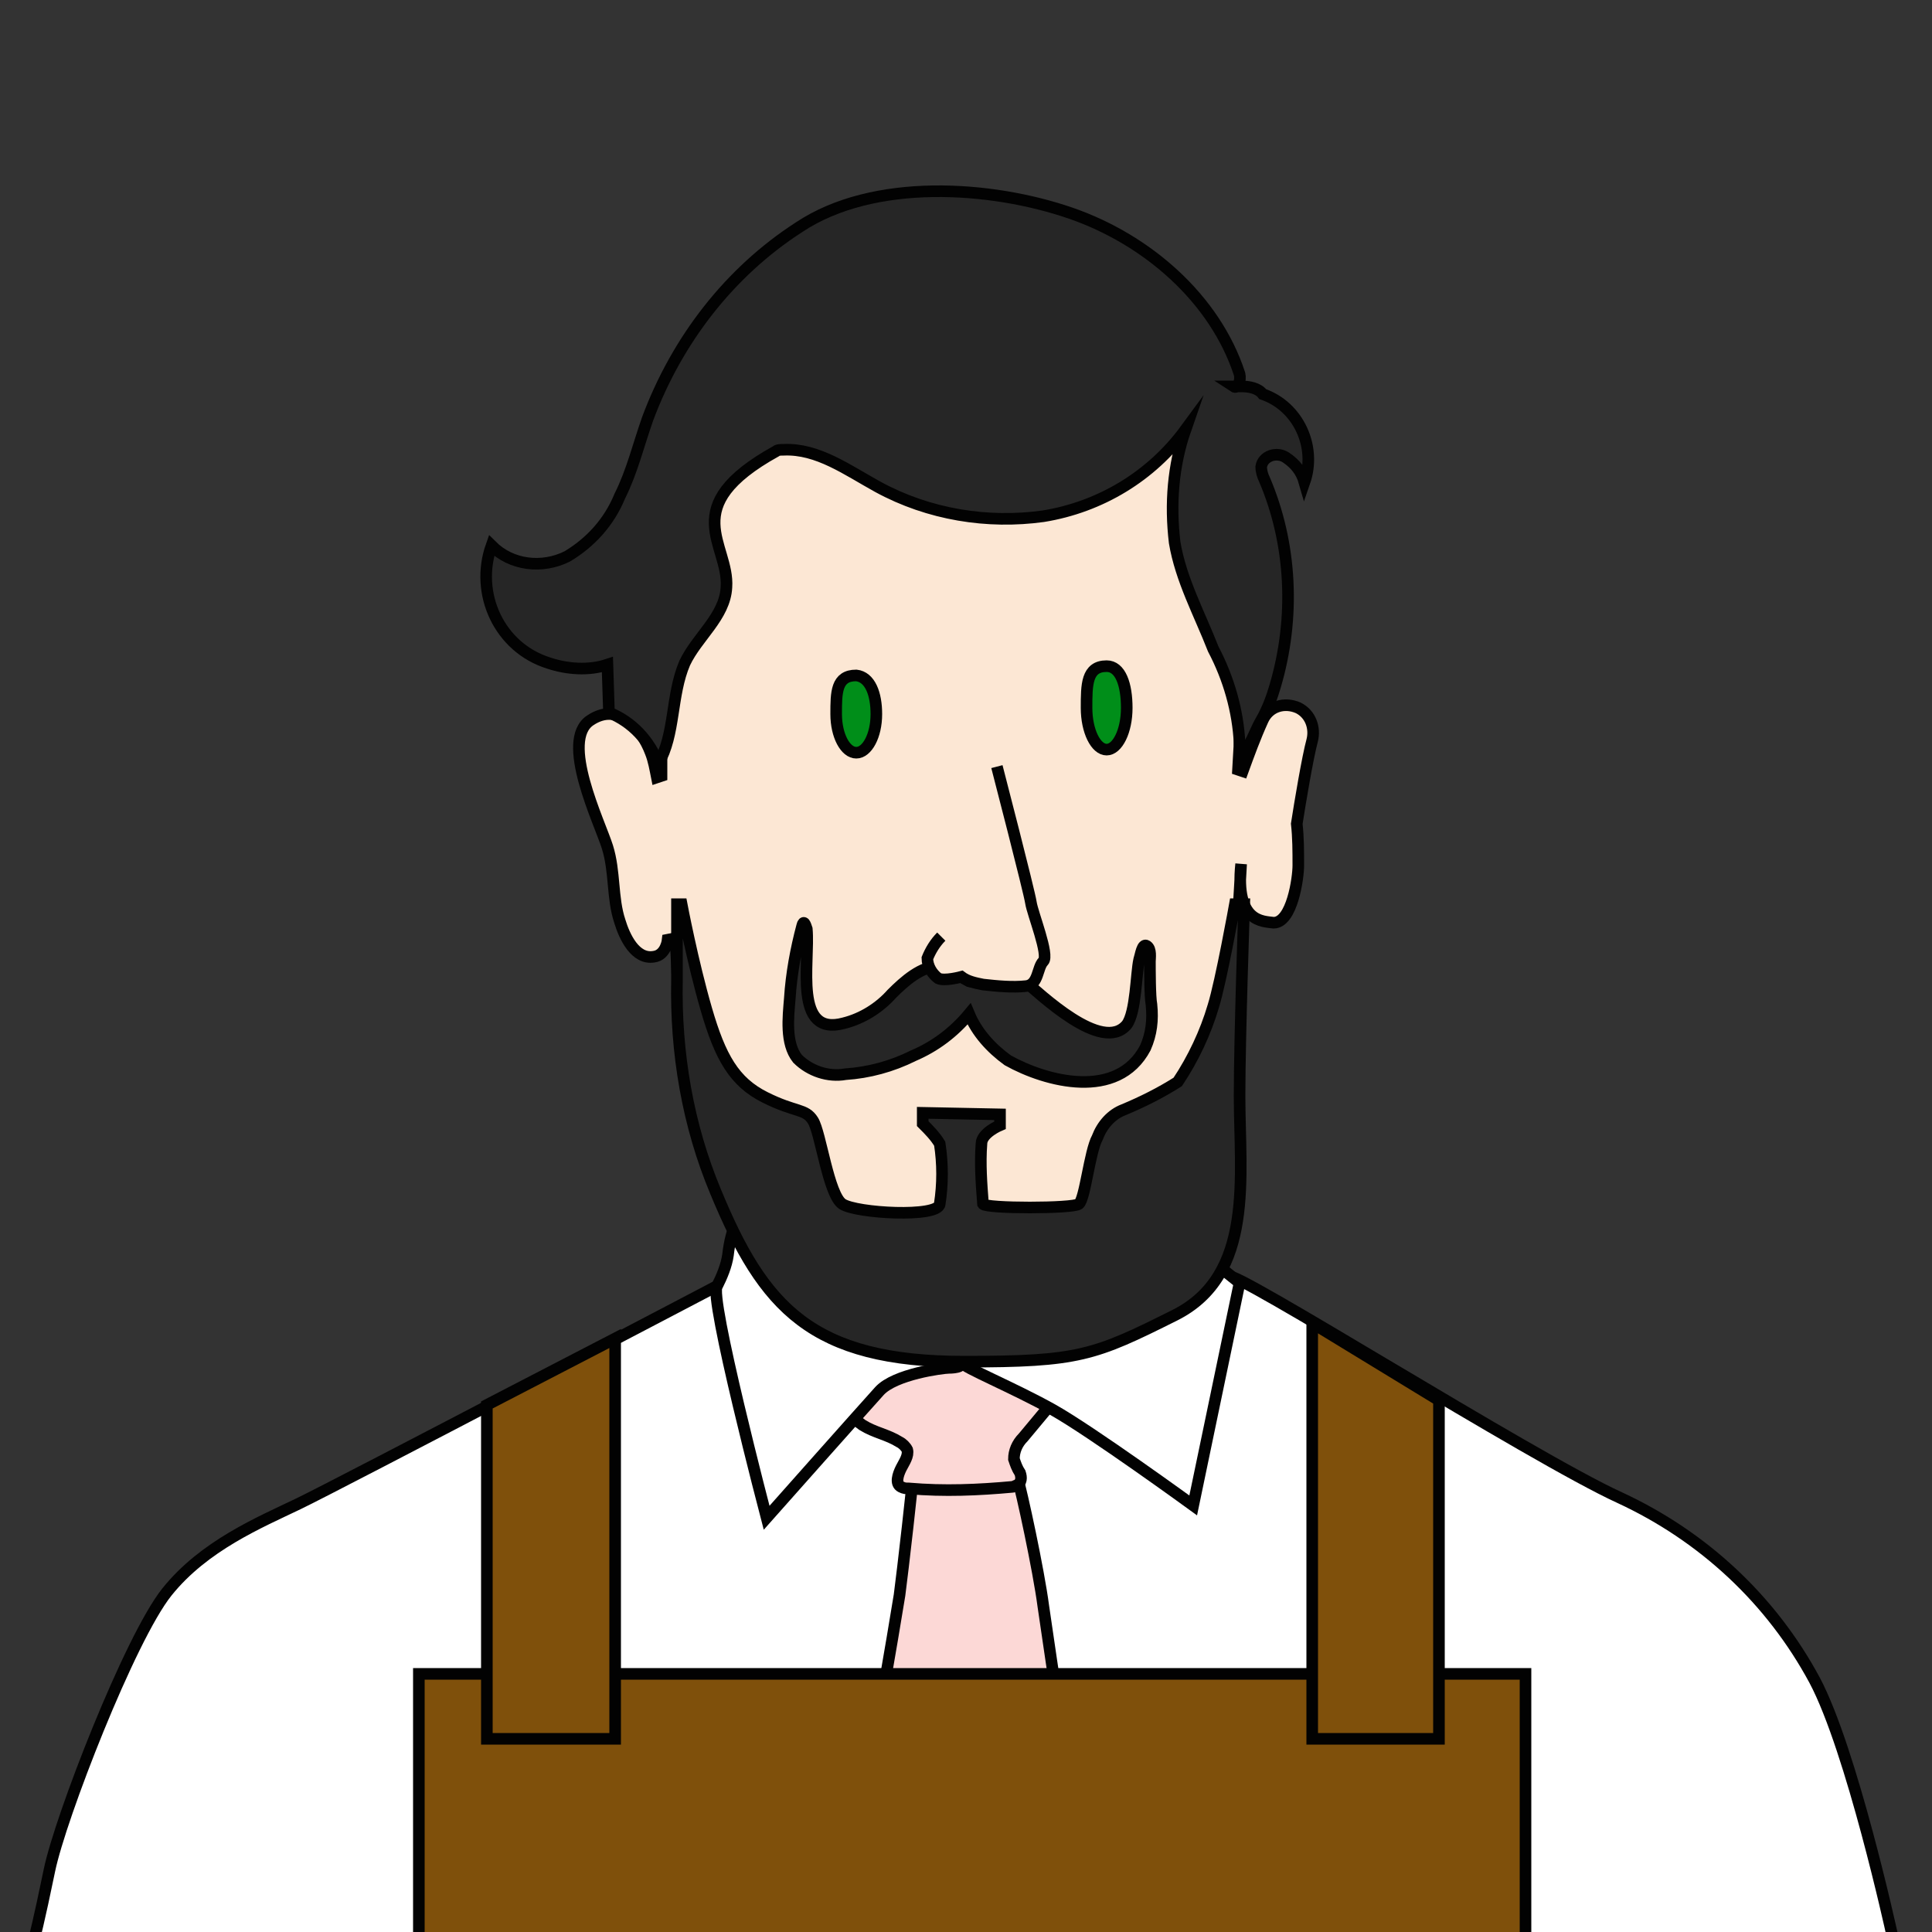
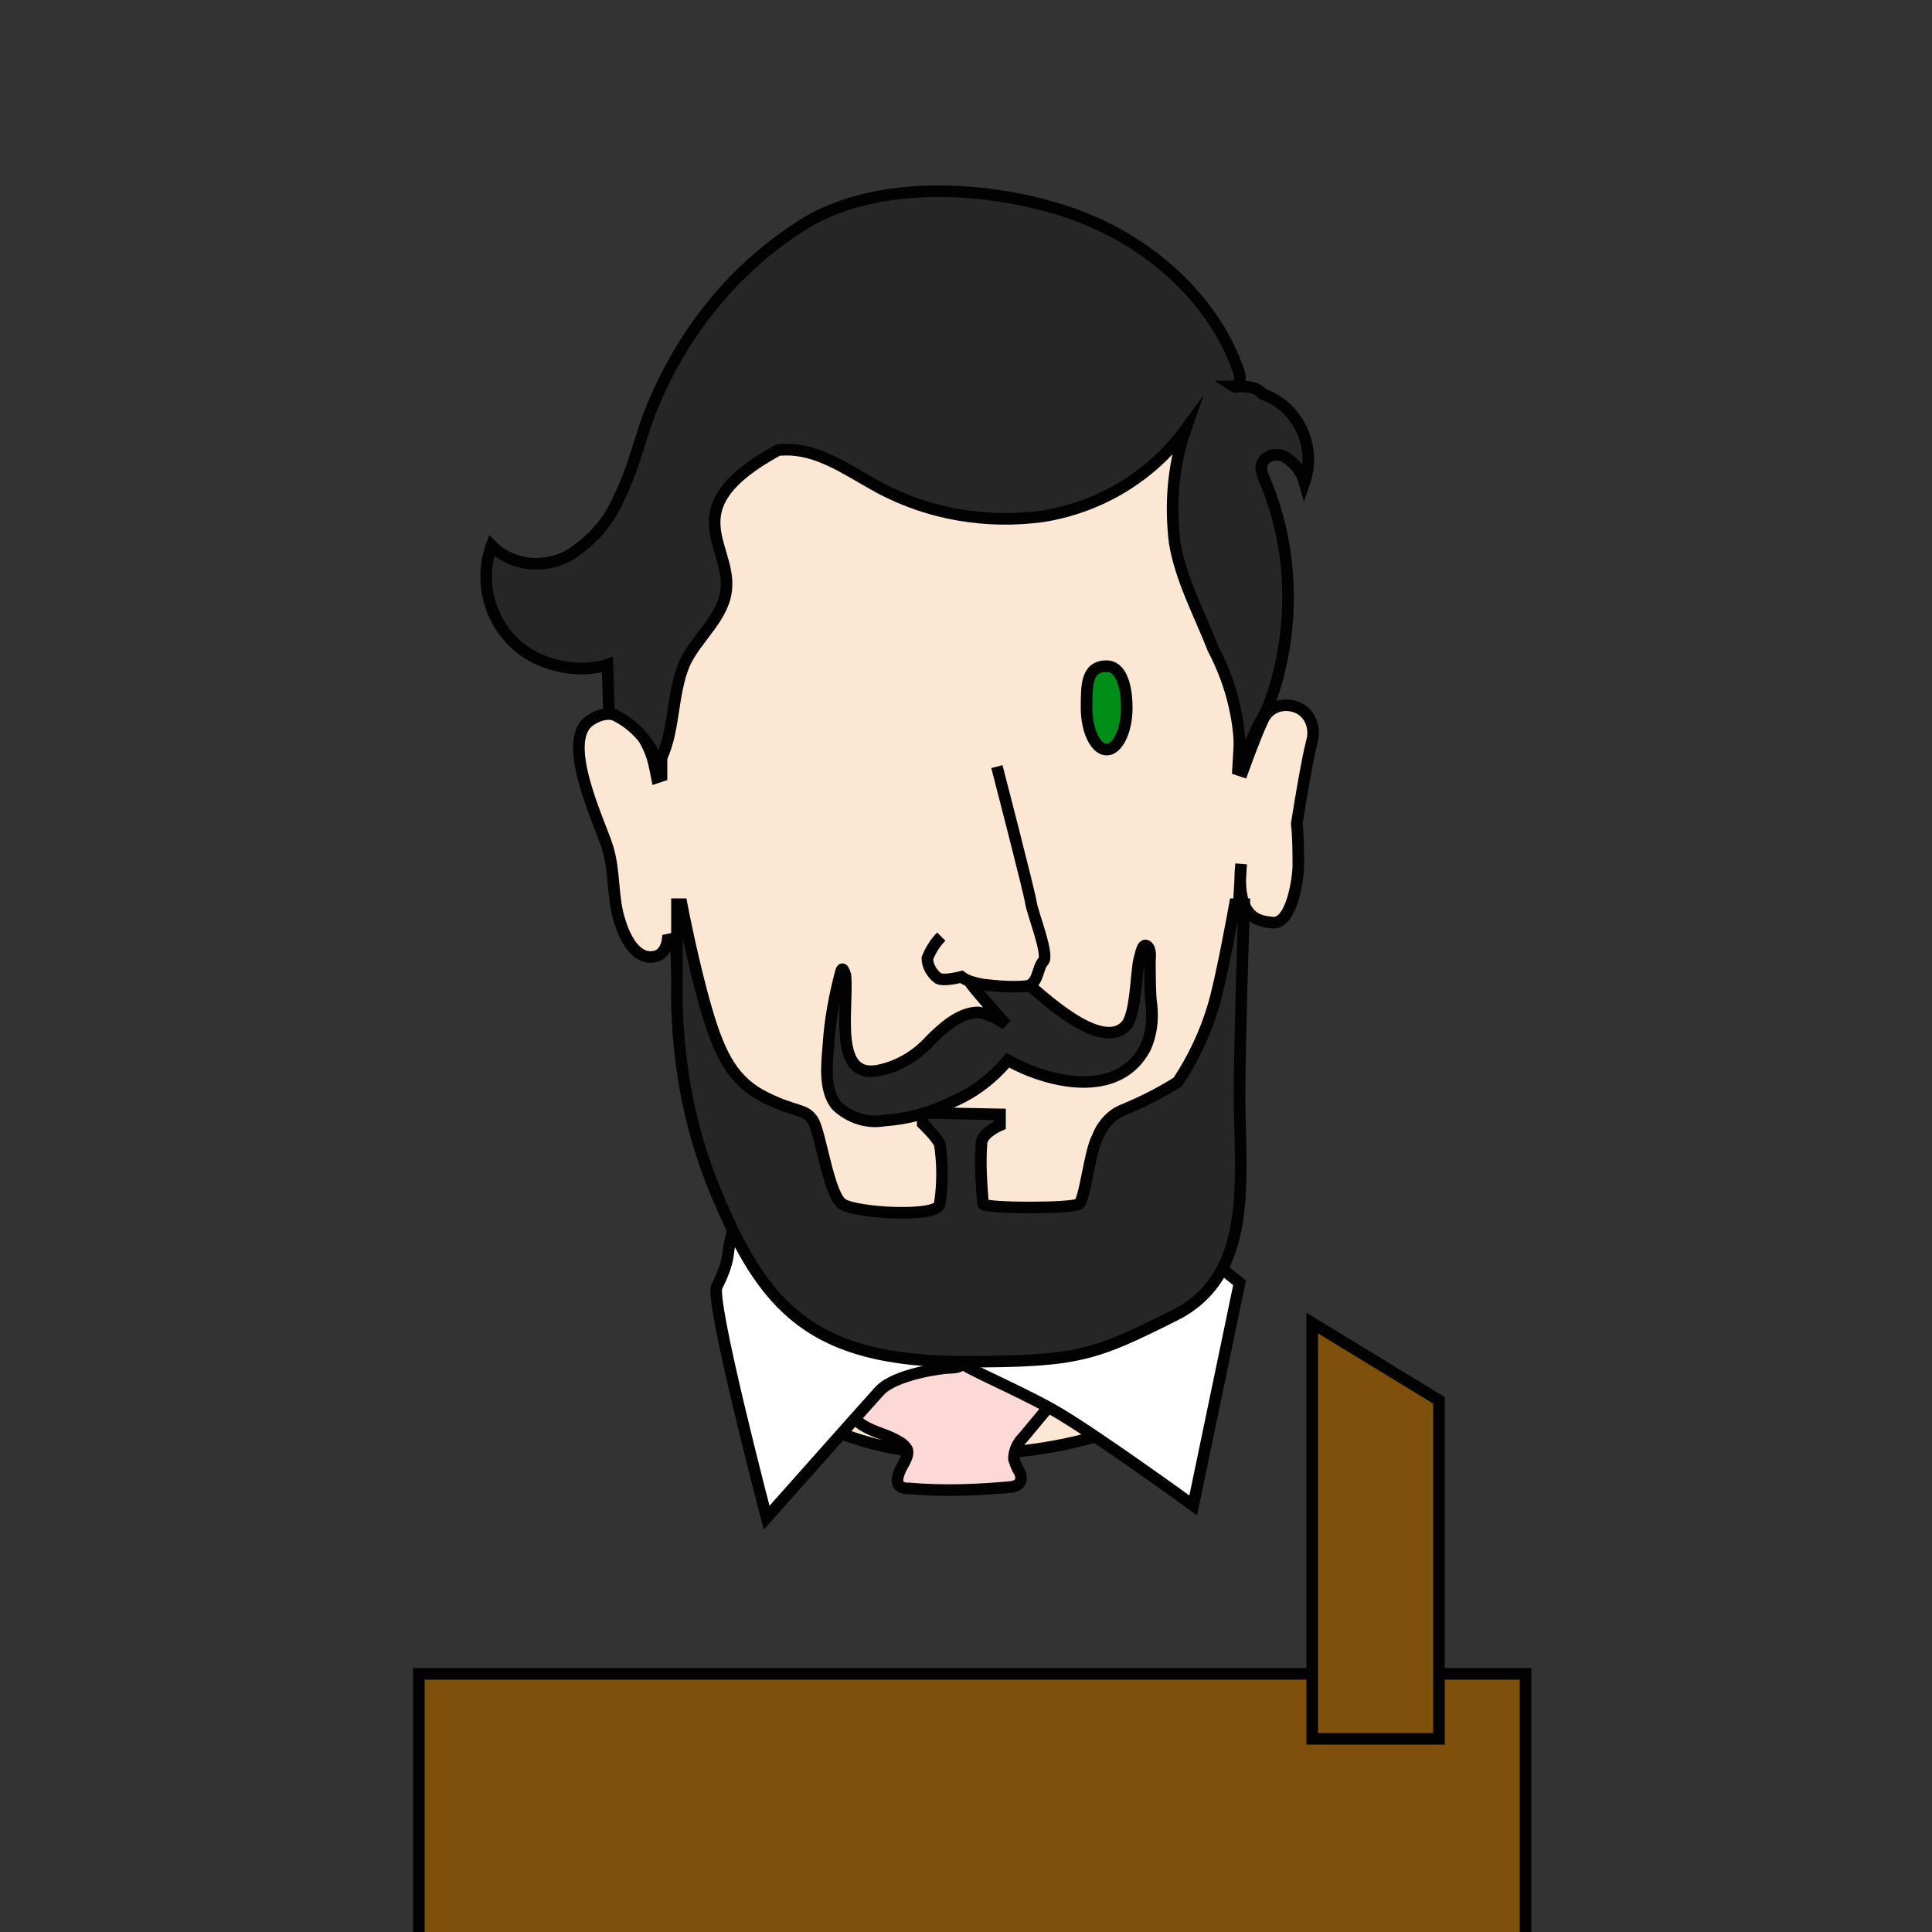
<svg xmlns="http://www.w3.org/2000/svg" version="1.1" id="Layer_1" x="0px" y="0px" viewBox="0 0 125 125" style="enable-background:new 0 0 125 125;" xml:space="preserve">
  <rect x="0" y="0" width="125" height="125" fill="#333333" stroke="none" />
  <style type="text/css">
	.st0{fill:#FCE7D4;stroke:#020202;stroke-width:0.75;stroke-miterlimit:10;}
	.st1{fill:#FFFFFF;stroke:#020202;stroke-width:0.75;stroke-miterlimit:10;}
	.st2{fill:#FCD8D6;stroke:#020202;stroke-width:0.75;stroke-miterlimit:10;}
	.st3{fill:#008E19;stroke:#020202;stroke-width:0.75;stroke-miterlimit:10;}
	.st4{fill:#262626;stroke:#020202;stroke-width:0.75;stroke-miterlimit:10;}
	.st5{fill:#7F500B;stroke:#020202;stroke-width:0.75;stroke-miterlimit:10;}
</style>
  <title>Artboard 25 copy 5</title>
  <g id="Layer_138_copy">
    <path id="neck-2" class="st0" d="M76.3,80.4c0,0-0.7-0.3-0.7-0.9v-6.7l-26,1.3c0,0,0.4,7.9-0.3,8.6c0,0-3.1,2.3-2.2,4.2   c1.9,3.9,7.2,6.3,11.3,6.9c5,0.8,12.6,0,17-2.8C78.3,89.2,80.2,82.1,76.3,80.4z" />
    <path id="face-2" class="st0" d="M80.3,55.9c0,0-0.5,9.2-0.7,9.9c-0.3,1.3-0.8,2.5-1.5,3.6c-1.7,2.6-3.5,5.1-5.5,7.5   c-1,1-3.1,4.1-4.3,4.5c-1.9,0.5-3.9,0.8-5.8,0.9c-1.2-0.1-5.8-0.7-6.8-1.3s-4.4-4.6-7.2-8.4S44.2,65.9,44,65   c-0.2-1.4-0.2-2.9-0.3-4.3l-0.5,0.1c0,0-0.1,1-0.9,1.1c-1.2,0.2-1.9-1.3-2.2-2.3c-0.5-1.5-0.3-3.2-0.8-4.8s-3.1-6.9-1.1-8.2   c1.8-1.2,3.3,0.5,3.9,2.1c0.2,0.5,0.3,1.1,0.4,1.6l0.3-0.1c0,0,0-3,0-5.1c0.1-3.9-1.1-8.2,0.3-12c4.8-12.4,9.3-12.8,20.4-13.2   c9.9-0.3,15.5,7.7,16.2,11.4c0.7,3,1,6,0.9,9c-0.1,2.7-0.5,9.5-0.5,9.5l0.3,0.1c0.4-1.1,0.8-2.2,1.3-3.3c0.4-0.9,1.4-1.2,2.3-0.8   c0.8,0.4,1.1,1.3,0.9,2.1c-0.3,1.1-0.8,4.1-1,5.4C84,54.2,84,55.1,84,56c0,0.8-0.4,3.7-1.6,3.7C81.7,59.6,79.9,59.7,80.3,55.9z" />
-     <path id="Sweater-4" class="st1" d="M2.2,125.5c0,0,0.3-1.1,1-4.5s5.2-15,7.6-18s6-4.5,8.5-5.7s27.1-14.1,27.1-14.1   c4.8,3.2,10.3,4.9,16.1,5c9.3,0,17-5.6,17-5.6c0-0.7,19.6,11.7,25.3,14.3c5.4,2.5,9.8,6.6,12.6,11.8c2.4,4.5,5,16.4,5,16.4" />
-     <path class="st2" d="M54.8,125c1-3.5,0.9-7.2,1.5-10.7s1.3-7.4,1.9-11.1c0.2-1.5,0.9-7.6,0.9-8.1s2.4-0.5,3.3-0.6   c1.7-0.1,3.1,0,3.4,1s1.4,6.1,1.7,8.4c0.7,4.8,1.4,9.6,2.3,14.3c0.2,1.2,0.6,2.4,0.8,3.7c0.1,0.7,0.8,2.4,0.4,3.1" />
    <path class="st2" d="M67.9,90.6c0,0.2-0.1,0.4-0.2,0.6c-0.5,0.6-1,1.2-1.5,1.8c-0.4,0.4-0.6,0.9-0.6,1.4c0.1,0.3,0.2,0.6,0.4,0.9   c0.1,0.3,0.1,0.6-0.2,0.8c-0.1,0-0.2,0.1-0.3,0.1c-2.2,0.2-4.4,0.3-6.7,0.1c-0.2,0-0.3,0-0.5-0.1c-0.4-0.2-0.2-0.8,0-1.2   s0.5-0.8,0.4-1.2c-0.1-0.2-0.3-0.4-0.5-0.5c-0.8-0.5-1.6-0.6-2.4-1.1c-0.3-0.2-0.6-0.5-0.8-0.8c-0.9-1.4,0-3.1,7-3.4   c6.1-0.3,2.3,0.4,3.5,0.9c0.6,0.3,1.3,0.6,1.8,1C67.7,90.2,67.9,90.4,67.9,90.6z" />
    <path id="Collar-2" class="st1" d="M46.4,83.2c0.3-0.6,0.6-1.3,0.7-2c0.1-0.9,0.3-1.7,0.7-2.5c0.4-0.4,1.6-0.5,1.6-0.5   s-1,1.5-0.5,2c1.2,1.1,2.5,2.1,3.9,3c1.6,0.9,8.4,4.4,9.1,4.8s-0.1,0.5-0.5,0.5s-3.5,0.4-4.5,1.5s-7.3,8.2-7.3,8.2   S45.8,83.7,46.4,83.2z" />
    <path id="collar-3" class="st1" d="M76,77.9c0,0,0.8-0.3,0.9,0.3s0.4,2,0.4,2.3c0.9,0.9,1.9,1.7,2.9,2.5l-3,14.4   c0,0-6.6-4.8-9.1-6.2s-5.9-2.8-5.8-3s13-6.8,13.6-9.6c0-0.1,0-0.3,0-0.4L76,77.9z" />
-     <path id="Eye" class="st3" d="M56.7,46.2c0,1.4-0.6,2.5-1.3,2.5s-1.3-1.1-1.3-2.5s0-2.5,1.3-2.5C56.3,43.8,56.7,44.9,56.7,46.2z" />
    <path id="Eye-2" class="st3" d="M72.9,45.8c0,1.5-0.6,2.7-1.3,2.7s-1.3-1.2-1.3-2.7s0-2.7,1.3-2.7C72.5,43.1,72.9,44.3,72.9,45.8z" />
    <path class="st4" d="M80.3,25c-0.2,0-0.3,0-0.5,0c0.3,0.2,0.5-0.4,0.4-0.8c-1.6-4.9-6-8.7-10.9-10.4c-5.2-1.8-12.8-2.3-17.6,0.9   c-4.5,2.9-7.9,7.3-9.8,12.4c-0.6,1.7-1,3.4-1.8,5c-0.7,1.7-1.9,3-3.4,3.9c-1.6,0.8-3.6,0.6-4.9-0.7c-1.1,3.1,0.5,6.6,3.7,7.6   c1.2,0.4,2.6,0.5,3.8,0.1l0.1,3.1c1.5,0.6,2.6,1.8,3.2,3.3c1.1-1.9,0.8-4.4,1.7-6.5c0.8-1.7,2.6-3,2.7-4.9c0.2-2.8-3.3-5.2,3.2-8.8   c0.1-0.1,0.3-0.1,0.5-0.1c2.2-0.1,4.1,1.3,6.1,2.4c3.3,1.8,7.1,2.4,10.7,1.9c3.7-0.6,7-2.6,9.2-5.6c-0.8,2.3-1,4.8-0.7,7.3   c0.4,2.4,1.6,4.6,2.5,6.9c1,1.9,1.6,4,1.7,6.1c0,0.2,0.1,0.3,0.3,0.3c0.1,0,0.2-0.1,0.3-0.2c0.3-0.5,0.5-1.1,0.8-1.6   c0.4-0.7,0.7-1.5,0.9-2.2c1.3-4.4,1.1-9.2-0.7-13.4c-0.1-0.2-0.2-0.5-0.2-0.8c0.1-0.7,1-1,1.6-0.6s1,0.9,1.2,1.6   c0.8-2.3-0.4-4.9-2.7-5.7C81.4,25.1,80.8,25,80.3,25z" />
    <path class="st4" d="M43.8,58.5h0.3c0,0,0.7,3.7,1.6,6.8c0.9,3.1,1.8,4.7,3.8,5.7s2.6,0.7,3.1,1.5s1,4.8,1.9,5.4s6.2,0.9,6.3,0   c0.2-1.3,0.2-2.6,0-3.9c-0.3-0.5-0.7-0.9-1.1-1.3V72l5,0.1v0.7c0,0-1.2,0.5-1.2,1.2c-0.1,1.3,0,2.6,0.1,3.9c0.2,0.3,5.8,0.3,6.2,0   s0.7-3.4,1.2-4.3c0.3-0.8,0.9-1.5,1.7-1.8c1.2-0.5,2.4-1.1,3.5-1.8c1-1.5,1.8-3.2,2.3-4.9c0.5-1.6,1.4-6.6,1.4-6.6h0.6   c0,0-0.3,8.6-0.3,12.4c0,5.2,1,11.6-4.2,14.2s-6.2,3-13.6,3c-9.9,0-13-3.5-16.1-11c-1.8-4.3-2.6-9-2.5-13.7L43.8,58.5z" />
-     <path id="mustache" class="st4" d="M62.8,63.5c0.1,0,0.3-0.1,0.4-0.1c0.5-0.4,1.1-0.6,1.8-0.6c0.4,0.1,0.8,0.3,1.2,0.6   c1.1,0.9,5.1,4.8,6.7,2.9c0.6-0.8,0.6-3.3,0.8-4.2c0.1-0.3,0.2-1.1,0.5-0.9s0.2,0.8,0.2,1c0,0.5,0,2.3,0.1,2.8c0.1,1,0,1.9-0.4,2.8   c-1.8,3.4-6.4,2.2-8.9,0.8c-1.1-0.8-2-1.8-2.5-3c-1,1.2-2.2,2.1-3.6,2.7c-1.4,0.7-2.9,1.1-4.4,1.2c-1.1,0.2-2.3-0.2-3.1-1   c-0.8-1-0.6-2.7-0.5-3.9c0.1-1.6,0.4-3.2,0.8-4.7c0.1-0.4,0.2-0.1,0.3,0.2c0.2,2.2-0.9,7,2.4,6.1c1.2-0.3,2.3-1,3.1-1.9   c0.8-0.8,1.9-1.8,3.1-1.8c0.6,0.1,1.3,0.4,1.8,0.8C62.6,63.5,62.7,63.5,62.8,63.5z" />
+     <path id="mustache" class="st4" d="M62.8,63.5c0.1,0,0.3-0.1,0.4-0.1c0.5-0.4,1.1-0.6,1.8-0.6c0.4,0.1,0.8,0.3,1.2,0.6   c1.1,0.9,5.1,4.8,6.7,2.9c0.6-0.8,0.6-3.3,0.8-4.2c0.1-0.3,0.2-1.1,0.5-0.9s0.2,0.8,0.2,1c0,0.5,0,2.3,0.1,2.8c0.1,1,0,1.9-0.4,2.8   c-1.8,3.4-6.4,2.2-8.9,0.8c-1,1.2-2.2,2.1-3.6,2.7c-1.4,0.7-2.9,1.1-4.4,1.2c-1.1,0.2-2.3-0.2-3.1-1   c-0.8-1-0.6-2.7-0.5-3.9c0.1-1.6,0.4-3.2,0.8-4.7c0.1-0.4,0.2-0.1,0.3,0.2c0.2,2.2-0.9,7,2.4,6.1c1.2-0.3,2.3-1,3.1-1.9   c0.8-0.8,1.9-1.8,3.1-1.8c0.6,0.1,1.3,0.4,1.8,0.8C62.6,63.5,62.7,63.5,62.8,63.5z" />
    <path class="st0" d="M64.5,49.6c0,0,2.1,8.1,2.2,8.8s1.2,3.4,0.8,3.8s-0.3,1.5-1.1,1.6c-0.9,0.1-1.9,0-2.8-0.1   c-0.5-0.1-1-0.2-1.4-0.5c0,0-1.1,0.3-1.5,0.1C60.3,63,60,62.5,60,62c0.2-0.5,0.5-1,0.9-1.4" />
    <polyline class="st5" points="27.1,125.4 27.1,108.3 98.7,108.3 98.7,125.4  " />
-     <polygon class="st5" points="39.8,112.5 31.5,112.5 31.5,90.9 39.8,86.6  " />
    <polygon class="st5" points="84.9,112.5 93.1,112.5 93.1,90.6 84.9,85.6  " />
  </g>
</svg>